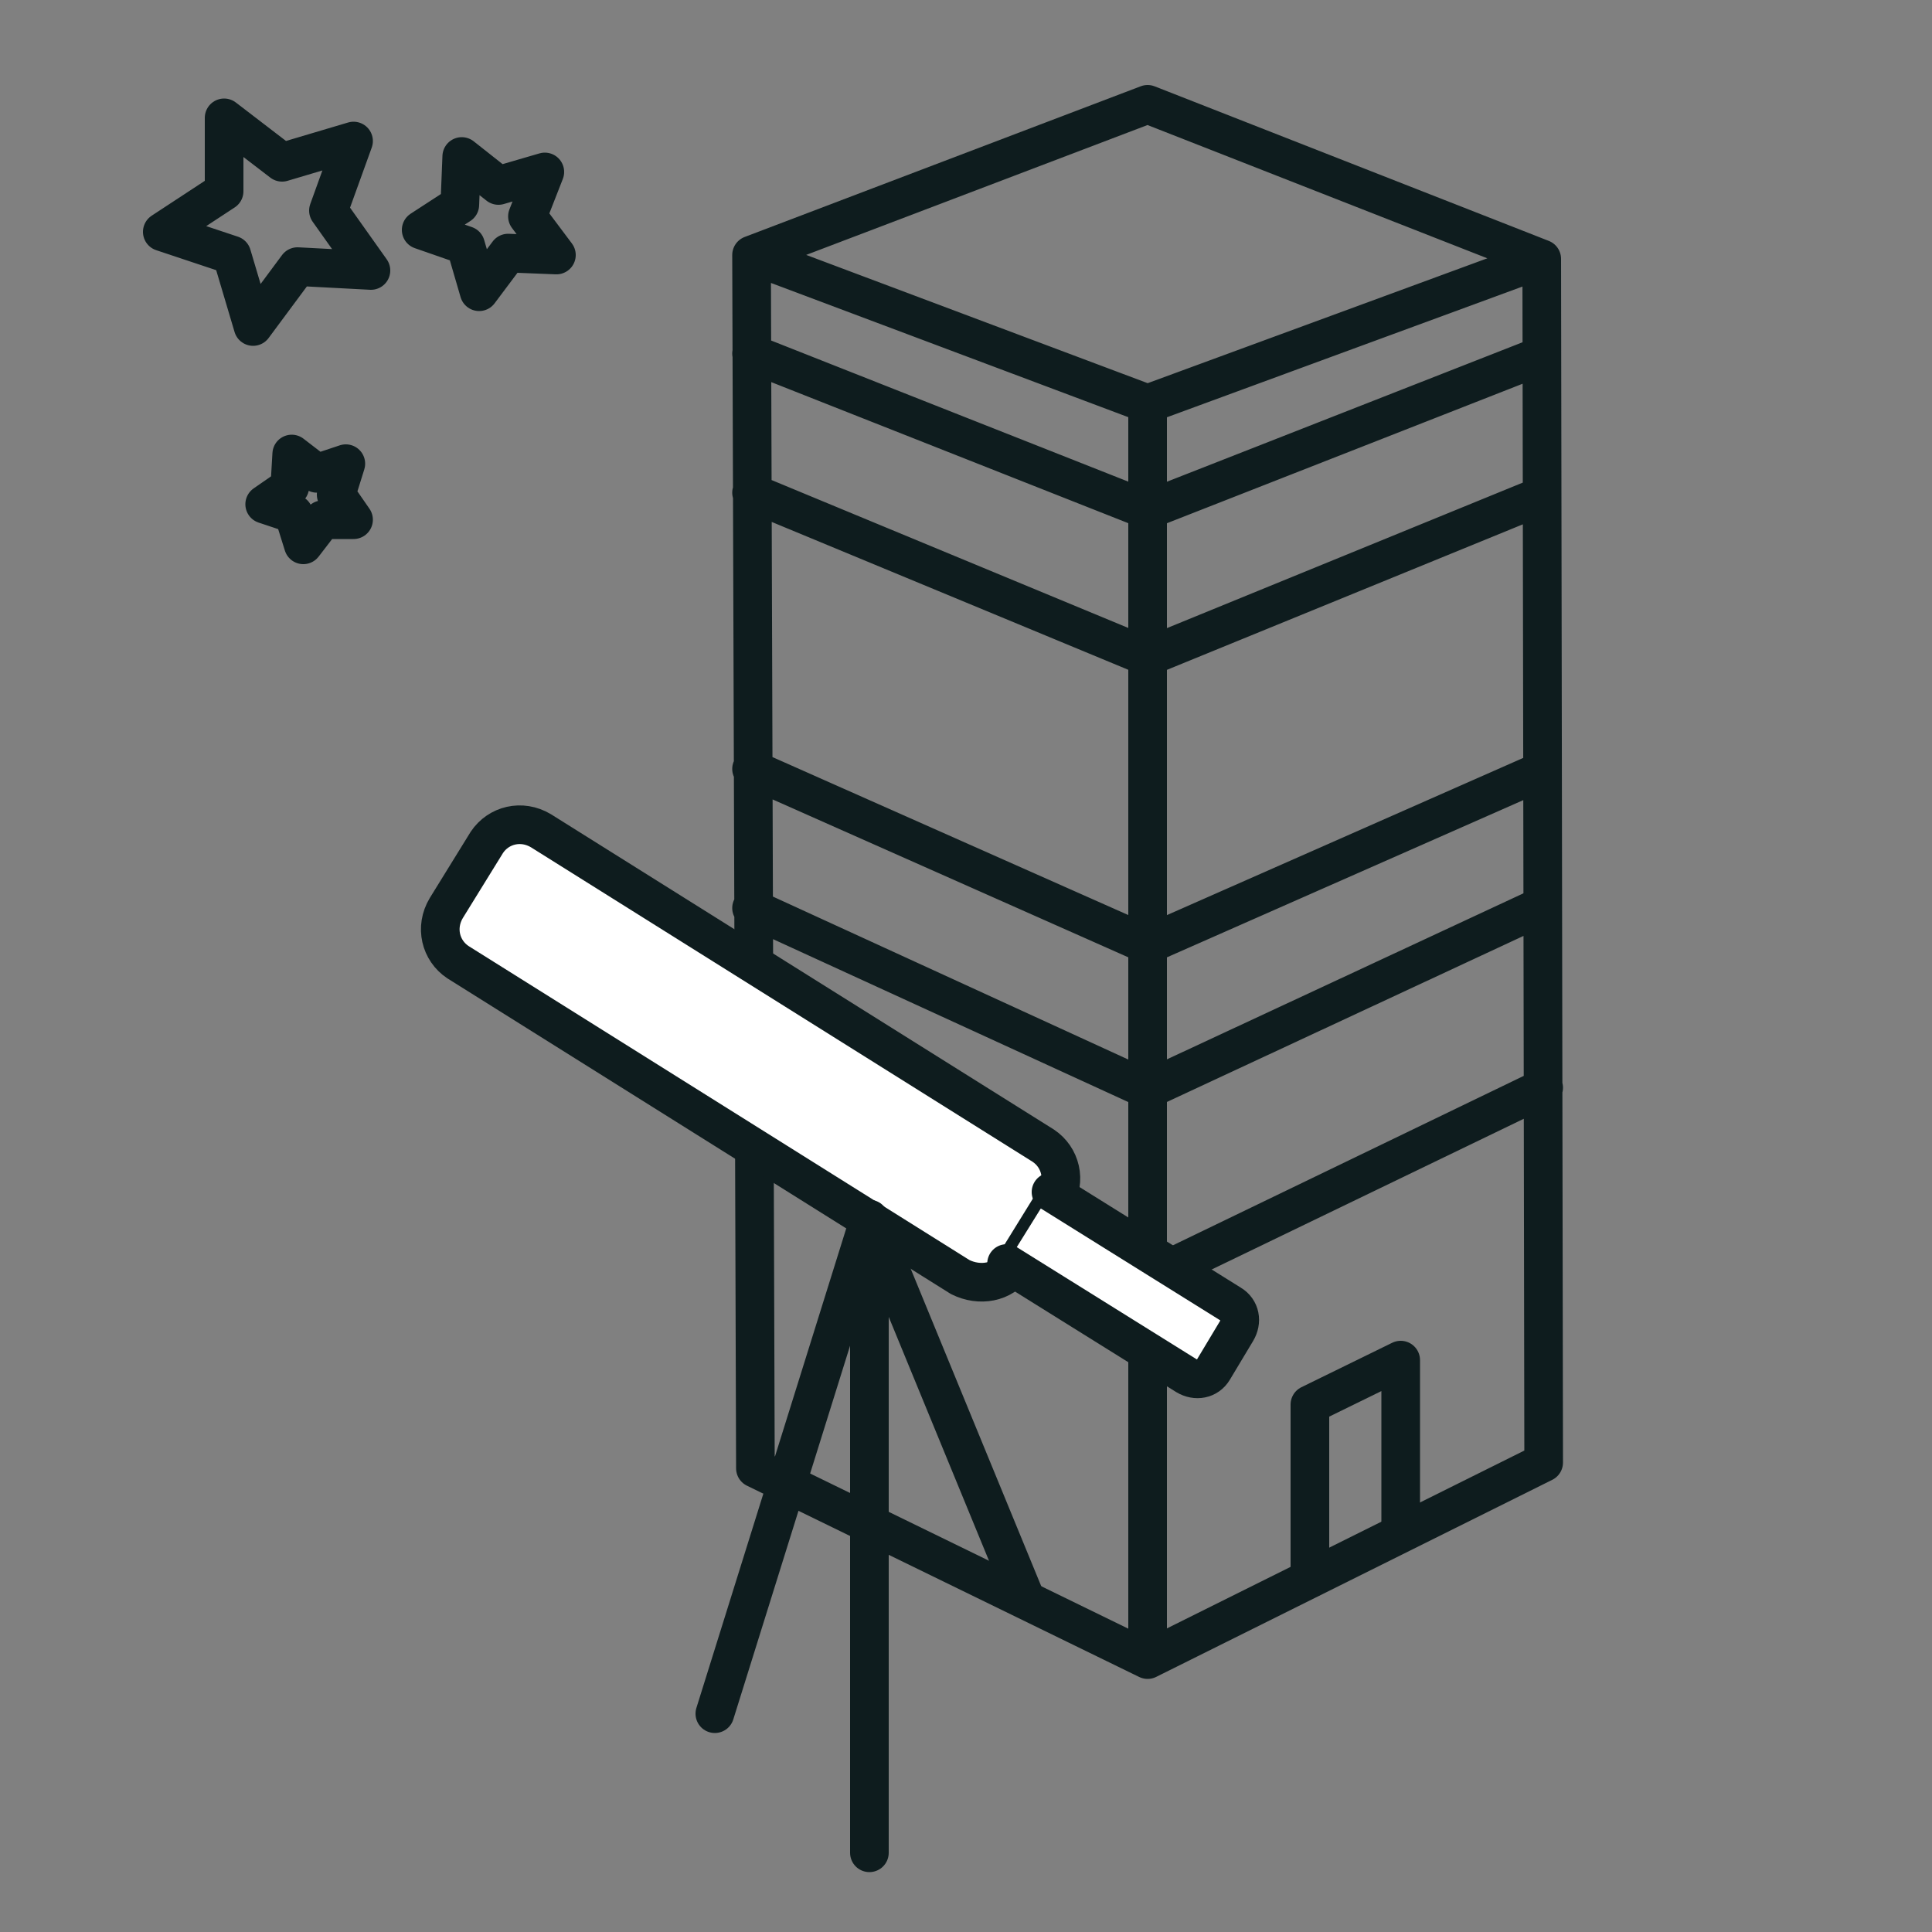
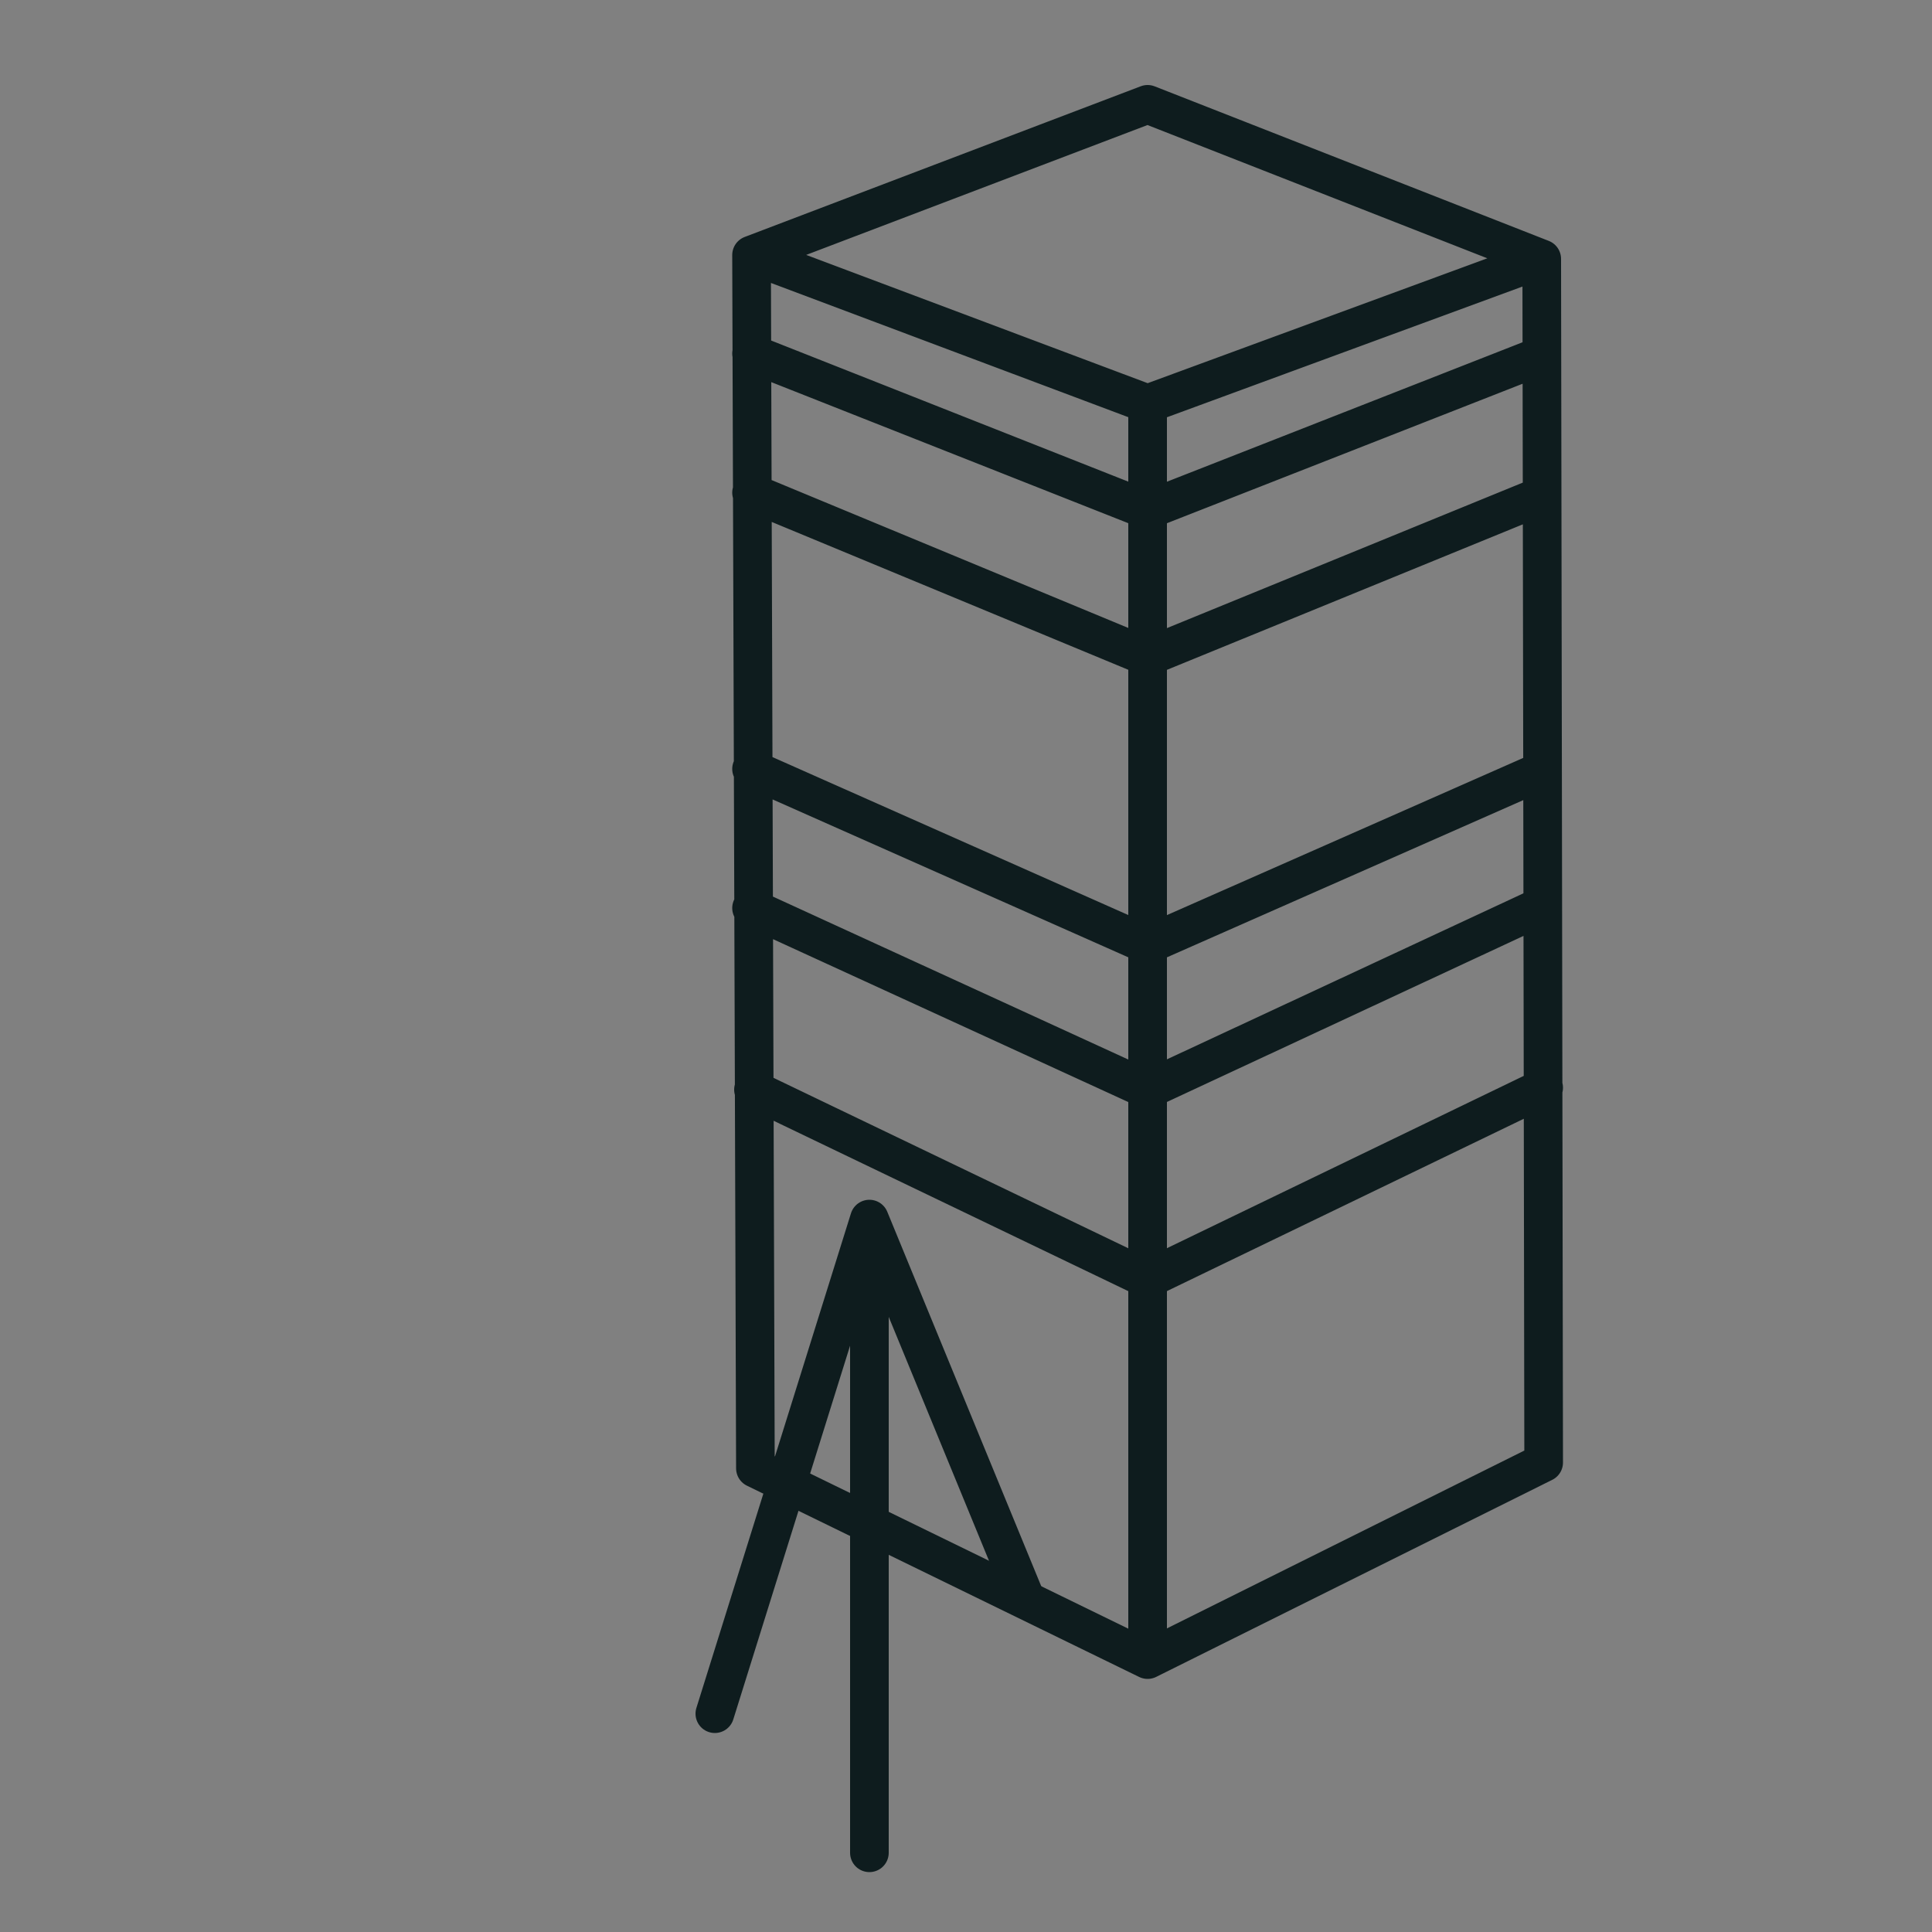
<svg xmlns="http://www.w3.org/2000/svg" viewBox="0 0 100 100">
  <rect x="0" y="0" width="100" height="100" fill="#808080" stroke="none" />
  <g stroke="#0E1C1E" stroke-width="2" stroke-linecap="round" stroke-linejoin="round" stroke-miterlimit="10">
    <path fill="none" d="M39 56.4l20.4 9.8M79.9 56.3l-20.5 9.9M79.8 46.9l-20.4 9.5M38.9 47l20.5 9.4M79.8 39.9l-20.4 9M38.9 39.8l20.5 9.1M79.7 25.7L59.4 34M38.9 25.5L59.4 34M38.9 18.3l20.5 8.1M79.8 18.4l-20.4 8M79.8 13.4l-20.4 7.5M38.9 13.2l20.5 7.7M59.4 85.9L39.1 76l-.2-62.8 20.5-7.8 20.4 8 .1 62.3-20.5 10.2v-65" />
-     <path fill="none" d="M67.8 81.7v-9l4.7-2.3v8.9M24.8 15.1l-.7-2.4-2.3-.8 2-1.3.1-2.5 1.9 1.5 2.4-.7-.9 2.3 1.5 2-2.5-.1zM13.1 16.9L12 13.2 8.4 12l3.2-2.1V6.1l3 2.3 3.7-1.1-1.3 3.6 2.2 3.1-3.8-.2zM15.7 28.2l-.5-1.6-1.5-.5 1.3-.9.1-1.7 1.3 1 1.5-.5-.5 1.6.9 1.3h-1.6z" />
    <g fill="#FFF">
-       <path d="M49.7 66.1l-26-16.3c-.9-.6-1.2-1.8-.6-2.8l2.1-3.4c.6-.9 1.8-1.2 2.8-.6l26 16.3c.9.6 1.2 1.8.6 2.8l-2.1 3.4c-.6.9-1.8 1.1-2.8.6z" />
-       <path d="M54.4 61.7l9.3 5.8c.5.3.6.9.3 1.4l-1.2 2c-.3.5-.9.6-1.4.3l-9.3-5.8" />
-     </g>
+       </g>
    <path fill="none" d="M45 63.1l-8 25.6M45 63.1v32.8M45 63.1l8.1 19.7" />
  </g>
</svg>